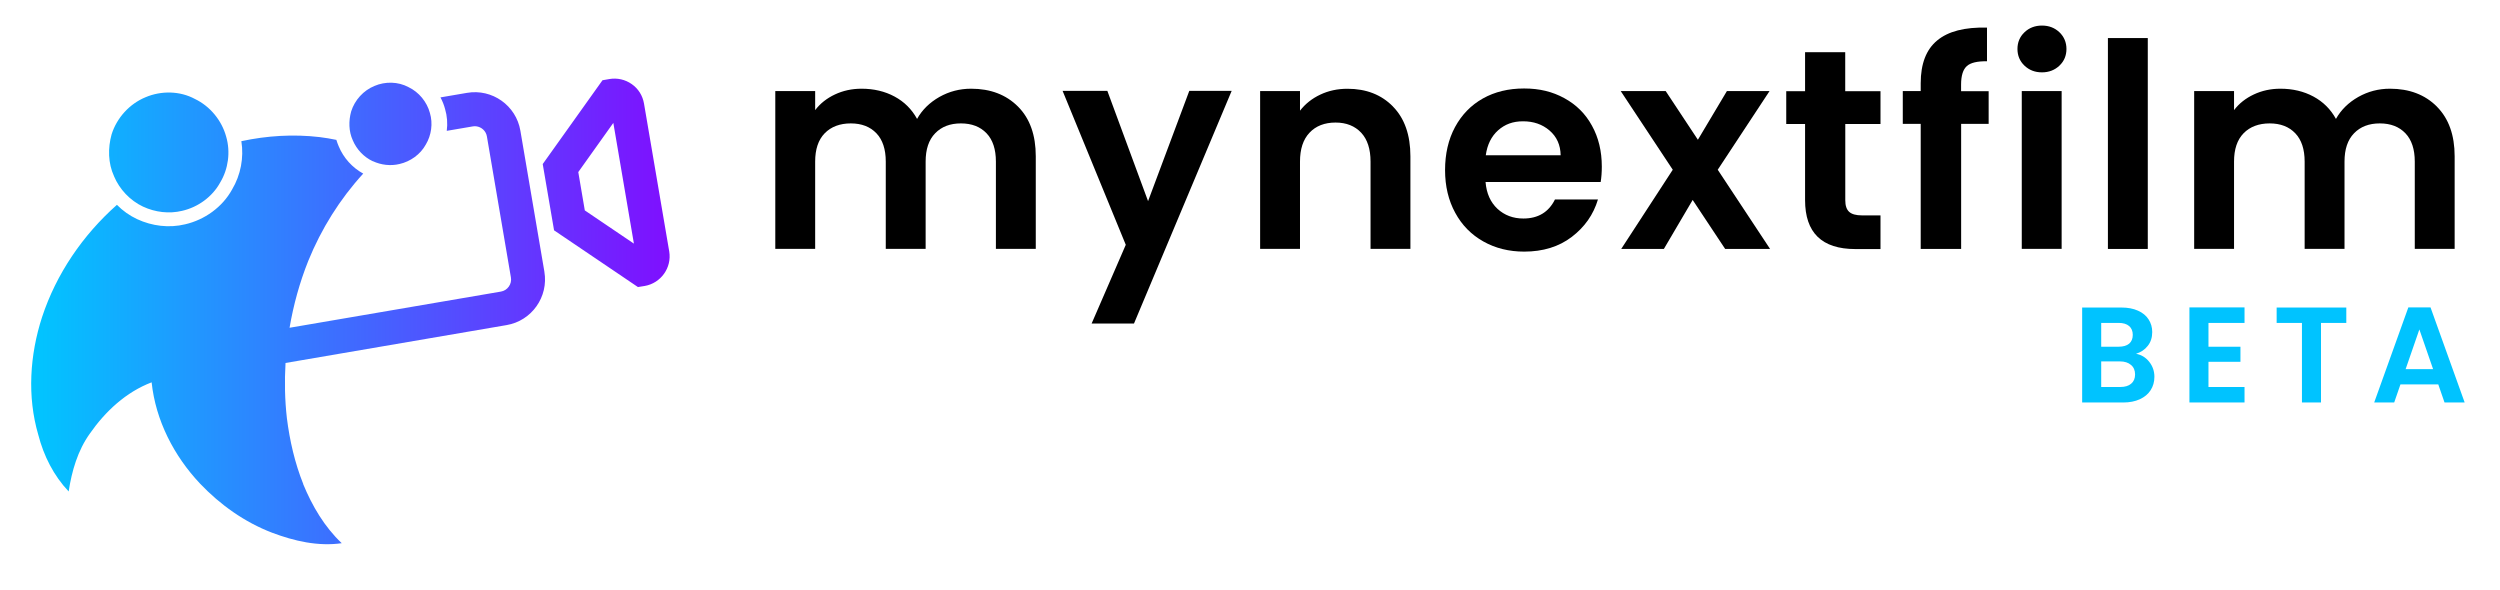
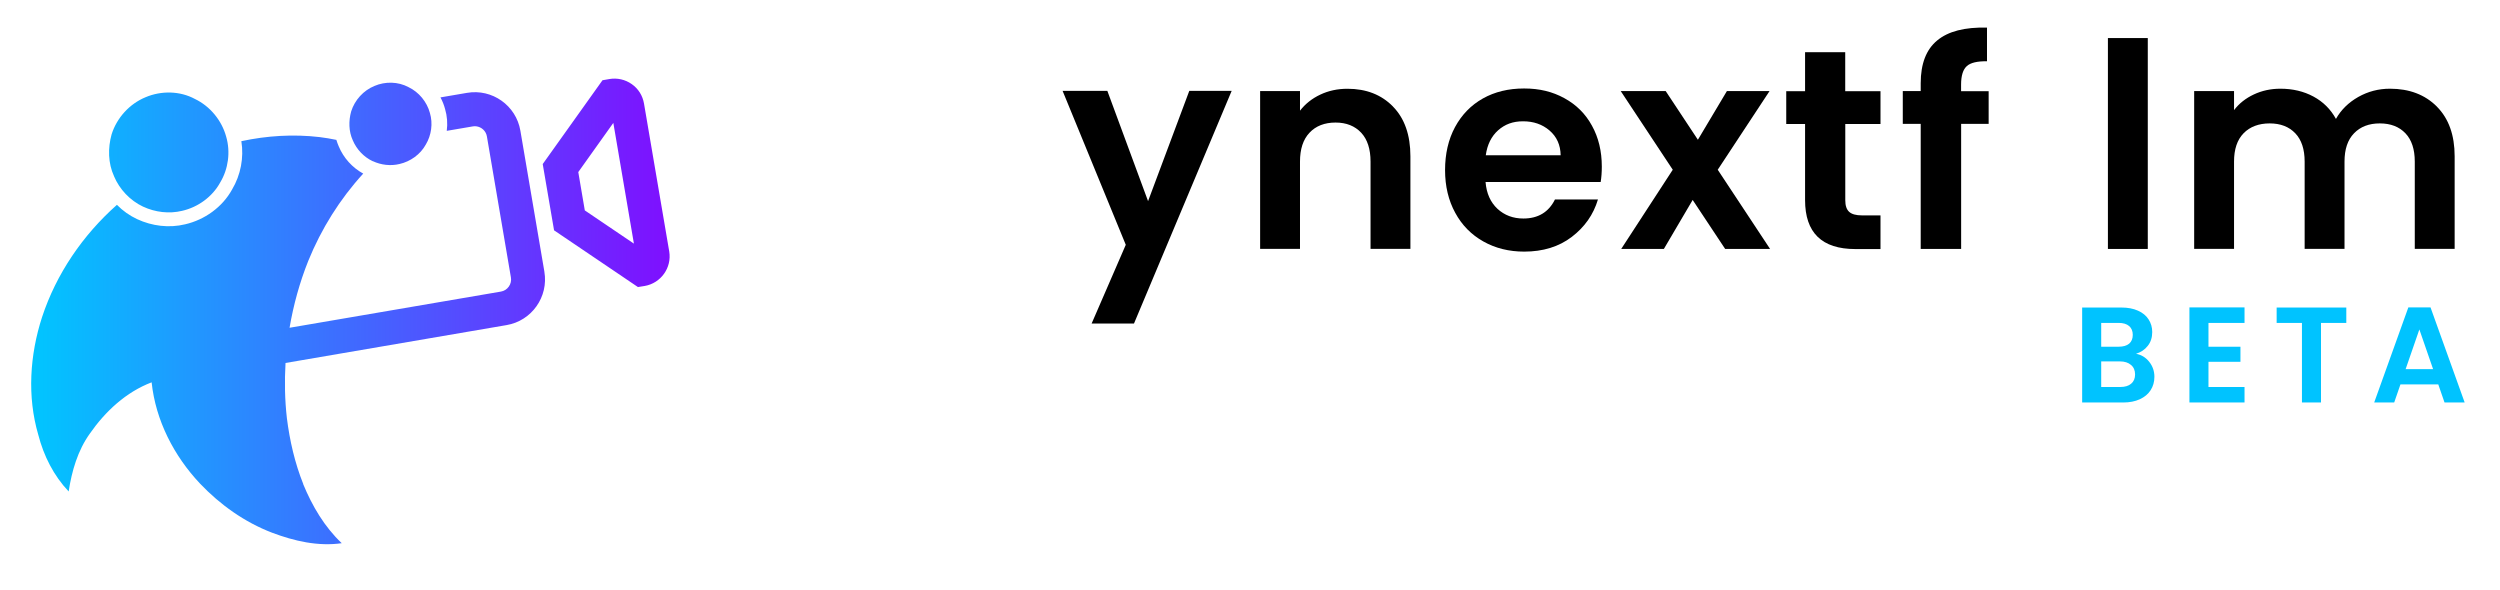
<svg xmlns="http://www.w3.org/2000/svg" width="882" height="208" viewBox="0 0 882 208" fill="none">
-   <path d="M359.158 37.607C363.34 41.794 365.421 47.663 365.421 55.136V87.789H351.355V57.019C351.355 52.672 350.255 49.326 348.054 47.022C345.833 44.699 342.832 43.537 339.01 43.537C335.189 43.537 332.168 44.699 329.927 47.022C327.666 49.346 326.565 52.672 326.565 57.019V87.789H312.5V57.019C312.5 52.672 311.399 49.326 309.199 47.022C306.978 44.699 303.977 43.537 300.155 43.537C296.333 43.537 293.212 44.699 290.951 47.022C288.69 49.346 287.59 52.672 287.59 57.019V87.789H273.524V32.118H287.59V38.849C289.391 36.485 291.712 34.662 294.573 33.32C297.434 31.978 300.535 31.297 303.956 31.297C308.298 31.297 312.18 32.218 315.601 34.061C319.023 35.904 321.664 38.528 323.544 41.954C325.345 38.729 327.986 36.164 331.427 34.201C334.889 32.258 338.59 31.297 342.612 31.297C349.435 31.297 354.937 33.4 359.118 37.567L359.158 37.627H359.118L359.158 37.607Z" fill="black" />
  <path d="M434.508 32.118L400.075 114.132H385.129L397.174 86.367L374.885 32.058H390.671L405.037 70.962L419.583 32.058H434.528V32.098L434.508 32.118Z" fill="black" />
  <path d="M491.451 37.607C495.553 41.794 497.593 47.663 497.593 55.136V87.789H483.528V57.019C483.528 52.591 482.427 49.186 480.227 46.822C478.006 44.458 475.004 43.236 471.183 43.236C467.361 43.236 464.24 44.418 461.999 46.822C459.738 49.206 458.638 52.611 458.638 57.019V87.789H444.572V32.118H458.638V39.049C460.499 36.645 462.9 34.742 465.801 33.38C468.702 31.998 471.923 31.317 475.385 31.317C482.027 31.317 487.369 33.42 491.451 37.587H491.431L491.451 37.607Z" fill="black" />
  <path d="M564.76 64.21H524.104C524.424 68.237 525.845 71.362 528.306 73.666C530.787 75.95 533.828 77.092 537.449 77.092C542.671 77.092 546.393 74.828 548.594 70.361H563.76C562.159 75.729 559.058 80.117 554.516 83.582C549.974 87.048 544.352 88.771 537.749 88.771C532.387 88.771 527.585 87.589 523.324 85.185C519.082 82.801 515.761 79.436 513.4 75.068C511.019 70.721 509.818 65.693 509.818 60.004C509.818 54.314 510.979 49.186 513.34 44.819C515.701 40.472 518.962 37.106 523.164 34.742C527.365 32.378 532.227 31.216 537.709 31.216C543.192 31.216 547.753 32.358 551.915 34.642C556.097 36.926 559.358 40.151 561.639 44.338C563.96 48.525 565.12 53.333 565.12 58.782C565.12 60.805 564.98 62.608 564.72 64.191H564.76V64.21ZM550.595 54.755C550.535 51.129 549.214 48.224 546.673 46.041C544.132 43.857 541.011 42.795 537.349 42.795C533.688 42.795 530.947 43.857 528.546 45.961C526.165 48.084 524.704 51.009 524.184 54.775H550.595V54.755Z" fill="black" />
  <path d="M608.638 87.829L597.173 70.541L587.009 87.829H571.963L590.15 59.883L571.783 32.118H587.649L599.014 49.306L609.258 32.118H624.304L606.017 59.883L624.484 87.829H608.618H608.638Z" fill="black" />
  <path d="M651.015 43.697V70.641C651.015 72.524 651.455 73.886 652.375 74.728C653.295 75.569 654.796 75.99 656.917 75.99H663.439V87.869H654.596C642.731 87.869 636.829 82.1 636.829 70.581V43.737H630.186V32.178H636.829V18.415H650.995V32.178H663.439V43.737H650.995V43.697H651.015Z" fill="black" />
  <path d="M701.615 43.697H691.891V87.829H677.625V43.697H671.303V32.138H677.625V29.333C677.625 22.502 679.566 17.454 683.447 14.269C687.329 11.043 693.171 9.541 701.014 9.741V21.621C697.593 21.561 695.212 22.122 693.892 23.323C692.551 24.525 691.871 26.709 691.871 29.854V32.178H701.595V43.737L701.615 43.697Z" fill="black" />
-   <path d="M714.22 23.143C712.579 21.581 711.759 19.597 711.759 17.274C711.759 14.95 712.579 12.966 714.22 11.404C715.84 9.841 717.921 9.02 720.402 9.02C722.883 9.02 724.924 9.821 726.585 11.404C728.205 12.966 729.046 14.95 729.046 17.274C729.046 19.597 728.225 21.581 726.585 23.143C724.944 24.706 722.883 25.527 720.402 25.527C717.921 25.527 715.88 24.726 714.22 23.143ZM727.345 32.118V87.809H713.279V32.118H727.345Z" fill="black" />
  <path d="M757.737 13.427V87.829H743.671V13.427H757.737Z" fill="black" />
  <path d="M859.718 37.607C863.899 41.794 866 47.663 866 55.136V87.789H851.934V57.019C851.934 52.672 850.834 49.326 848.633 47.022C846.412 44.699 843.411 43.537 839.59 43.537C835.768 43.537 832.747 44.699 830.506 47.022C828.245 49.346 827.145 52.672 827.145 57.019V87.789H813.079V57.019C813.079 52.672 811.979 49.326 809.778 47.022C807.557 44.699 804.556 43.537 800.734 43.537C796.913 43.537 793.791 44.699 791.53 47.022C789.269 49.346 788.169 52.672 788.169 57.019V87.789H774.103V32.118H788.169V38.849C789.97 36.485 792.291 34.662 795.152 33.32C798.013 31.978 801.114 31.297 804.536 31.297C808.877 31.297 812.759 32.218 816.18 34.061C819.602 35.904 822.243 38.528 824.123 41.954C825.924 38.729 828.565 36.164 832.006 34.201C835.468 32.258 839.169 31.297 843.191 31.297C850.014 31.297 855.516 33.4 859.697 37.567L859.738 37.627H859.678L859.718 37.607Z" fill="black" />
  <path d="M40.232 62.167C38.111 57.58 38.031 52.251 39.371 47.403C41.212 41.574 45.694 36.625 51.356 34.302C56.858 31.958 63.461 32.038 68.783 34.923C74.125 37.487 78.227 42.495 79.787 48.184C81.368 53.573 80.568 59.623 77.666 64.411C74.905 69.459 69.803 73.125 64.221 74.387C59.659 75.489 54.737 74.888 50.496 72.905H50.476C45.894 70.741 42.172 66.815 40.212 62.147L40.232 62.167ZM227.426 100.891L225.065 101.271L195.473 81.258L191.472 57.88L212.56 28.312L214.961 27.891C217.762 27.41 220.563 28.051 222.884 29.674C225.205 31.297 226.726 33.741 227.206 36.545L236.11 88.751C237.03 94.48 233.168 99.889 227.446 100.891H227.426ZM223.645 85.966L216.382 43.356L204.017 60.705L206.318 74.227L223.665 85.966H223.645ZM192.052 95.802L183.589 46.101C182.088 37.226 173.645 31.236 164.761 32.759L155.397 34.362C156.098 35.664 156.638 37.026 157.018 38.448C157.758 40.932 157.958 43.577 157.618 46.161L166.782 44.598C167.182 44.518 167.582 44.518 167.982 44.558C169.903 44.779 171.484 46.241 171.784 48.164L180.247 97.866C180.447 99.008 180.187 100.17 179.507 101.111C178.827 102.073 177.846 102.674 176.706 102.874L102.156 115.635C103.537 107.562 105.718 99.629 108.759 92.036C113.341 80.758 119.903 70.24 128.147 61.246C124.285 59.142 121.184 55.697 119.503 51.63C119.183 50.889 118.903 50.127 118.663 49.346C116.722 48.946 114.701 48.605 112.76 48.365C103.517 47.283 94.213 47.864 85.15 49.807C86.09 55.636 84.909 61.767 81.888 66.835C78.467 73.085 72.184 77.552 65.322 79.135C59.679 80.517 53.617 79.756 48.375 77.312C45.714 76.07 43.293 74.347 41.252 72.264C29.227 82.921 19.843 96.624 14.822 111.929C10.52 125.231 9.539 139.855 13.501 153.377C15.402 160.789 18.943 167.82 24.225 173.39C25.326 166.198 27.407 158.946 31.708 152.956C37.15 145.143 44.493 138.292 53.497 134.886C54.898 148.308 61.38 160.869 70.564 170.605C77.686 178.097 86.31 184.227 95.974 187.933C103.777 190.878 112.2 192.841 120.564 191.639C114.461 185.87 110.139 178.498 106.958 170.785H106.998C104.017 163.353 102.216 155.48 101.216 147.547C100.476 141.077 100.356 134.546 100.736 128.055L178.727 114.693C187.59 113.191 193.573 104.717 192.052 95.843V95.802ZM131.528 56.858C134.449 58.221 137.81 58.621 140.952 57.86C144.813 56.979 148.315 54.475 150.215 51.009C152.196 47.724 152.776 43.557 151.676 39.871C150.616 35.924 147.794 32.499 144.113 30.736C140.451 28.773 135.91 28.692 132.128 30.315C128.227 31.898 125.145 35.303 123.885 39.33C122.965 42.655 123.005 46.321 124.465 49.507C125.826 52.712 128.347 55.396 131.508 56.879L131.528 56.858Z" fill="url(#paint0_linear_1120_64)" />
  <path d="M753.593 124.816C755.481 125.168 757.033 126.112 758.249 127.648C759.465 129.184 760.073 130.944 760.073 132.928C760.073 134.72 759.625 136.304 758.729 137.68C757.865 139.024 756.601 140.08 754.937 140.848C753.273 141.616 751.305 142 749.033 142H734.585V108.496H748.409C750.681 108.496 752.633 108.864 754.265 109.6C755.929 110.336 757.177 111.36 758.009 112.672C758.873 113.984 759.305 115.472 759.305 117.136C759.305 119.088 758.777 120.72 757.721 122.032C756.697 123.344 755.321 124.272 753.593 124.816ZM741.305 122.32H747.449C749.049 122.32 750.281 121.968 751.145 121.264C752.009 120.528 752.441 119.488 752.441 118.144C752.441 116.8 752.009 115.76 751.145 115.024C750.281 114.288 749.049 113.92 747.449 113.92H741.305V122.32ZM748.073 136.528C749.705 136.528 750.969 136.144 751.865 135.376C752.793 134.608 753.257 133.52 753.257 132.112C753.257 130.672 752.777 129.552 751.817 128.752C750.857 127.92 749.561 127.504 747.929 127.504H741.305V136.528H748.073ZM779.149 113.92V122.32H790.429V127.648H779.149V136.528H791.869V142H772.429V108.448H791.869V113.92H779.149ZM827.776 108.496V113.92H818.848V142H812.128V113.92H803.2V108.496H827.776ZM860.223 135.616H846.879L844.671 142H837.615L849.663 108.448H857.487L869.535 142H862.431L860.223 135.616ZM858.399 130.24L853.551 116.224L848.703 130.24H858.399Z" fill="#00C3FF" />
  <defs>
    <linearGradient id="paint0_linear_1120_64" x1="11" y1="109.845" x2="236.25" y2="109.845" gradientUnits="userSpaceOnUse">
      <stop stop-color="#00C6FF" />
      <stop offset="1" stop-color="#7F0FFF" />
    </linearGradient>
  </defs>
</svg>